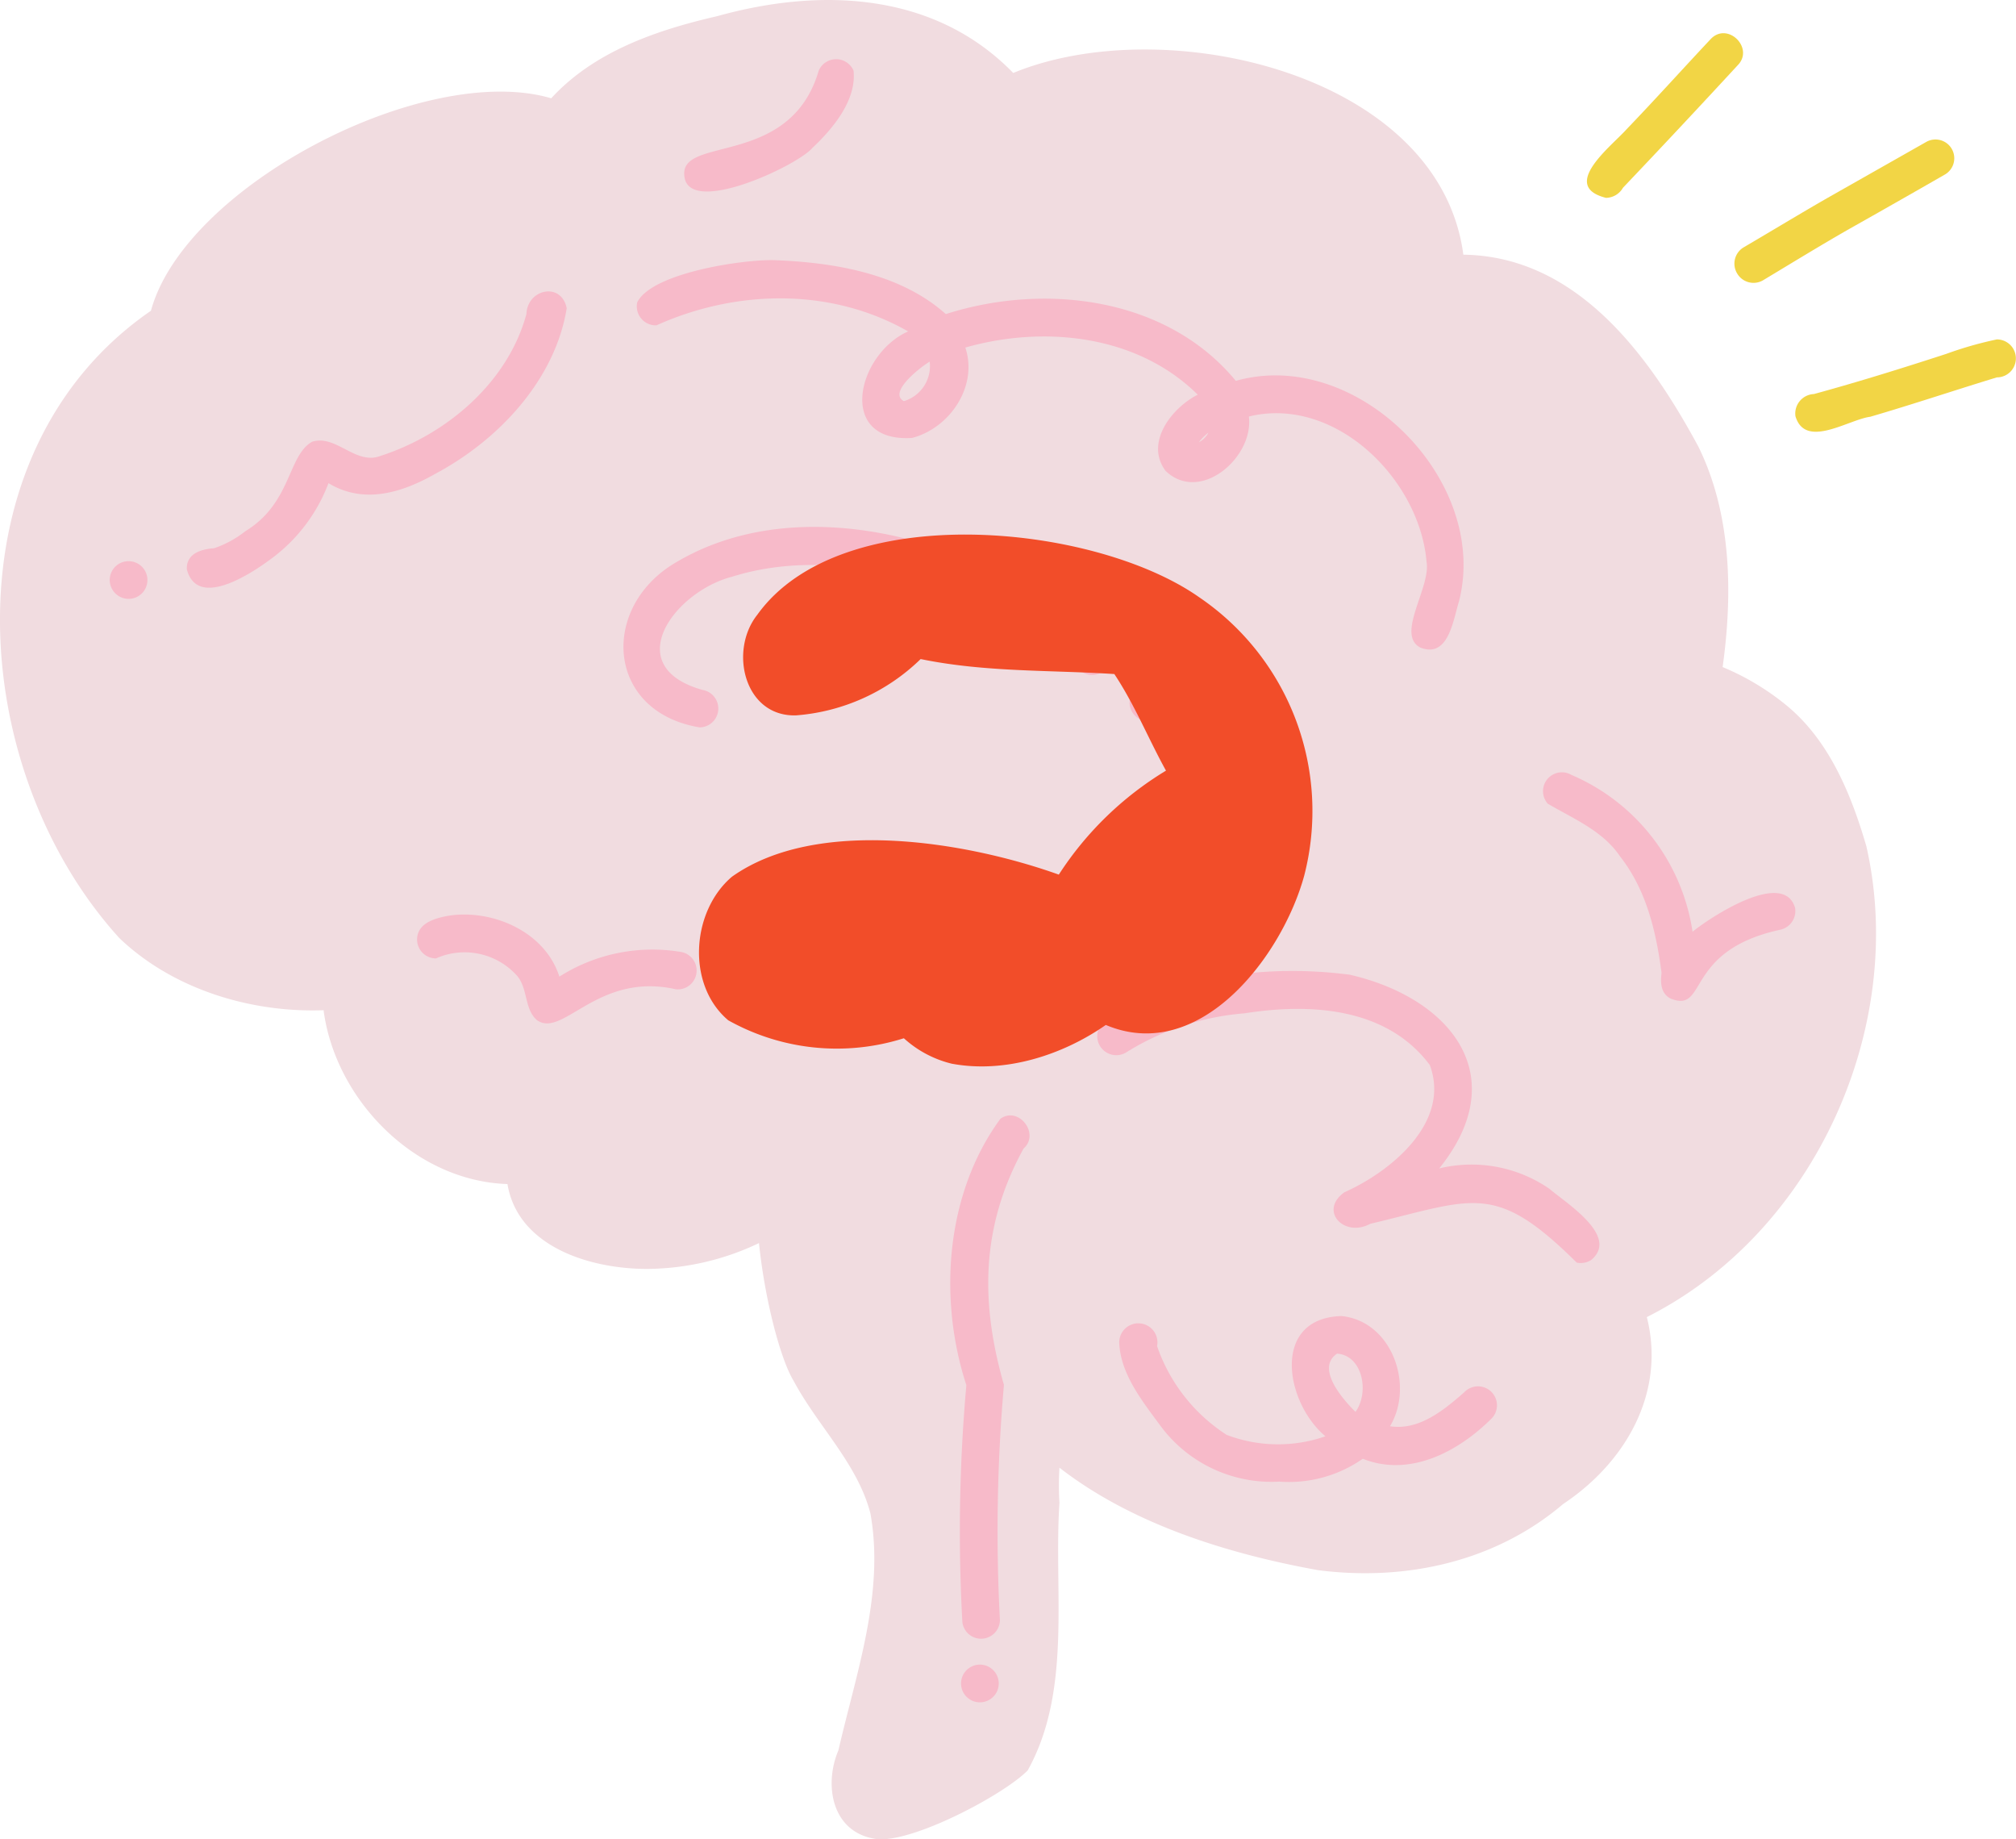
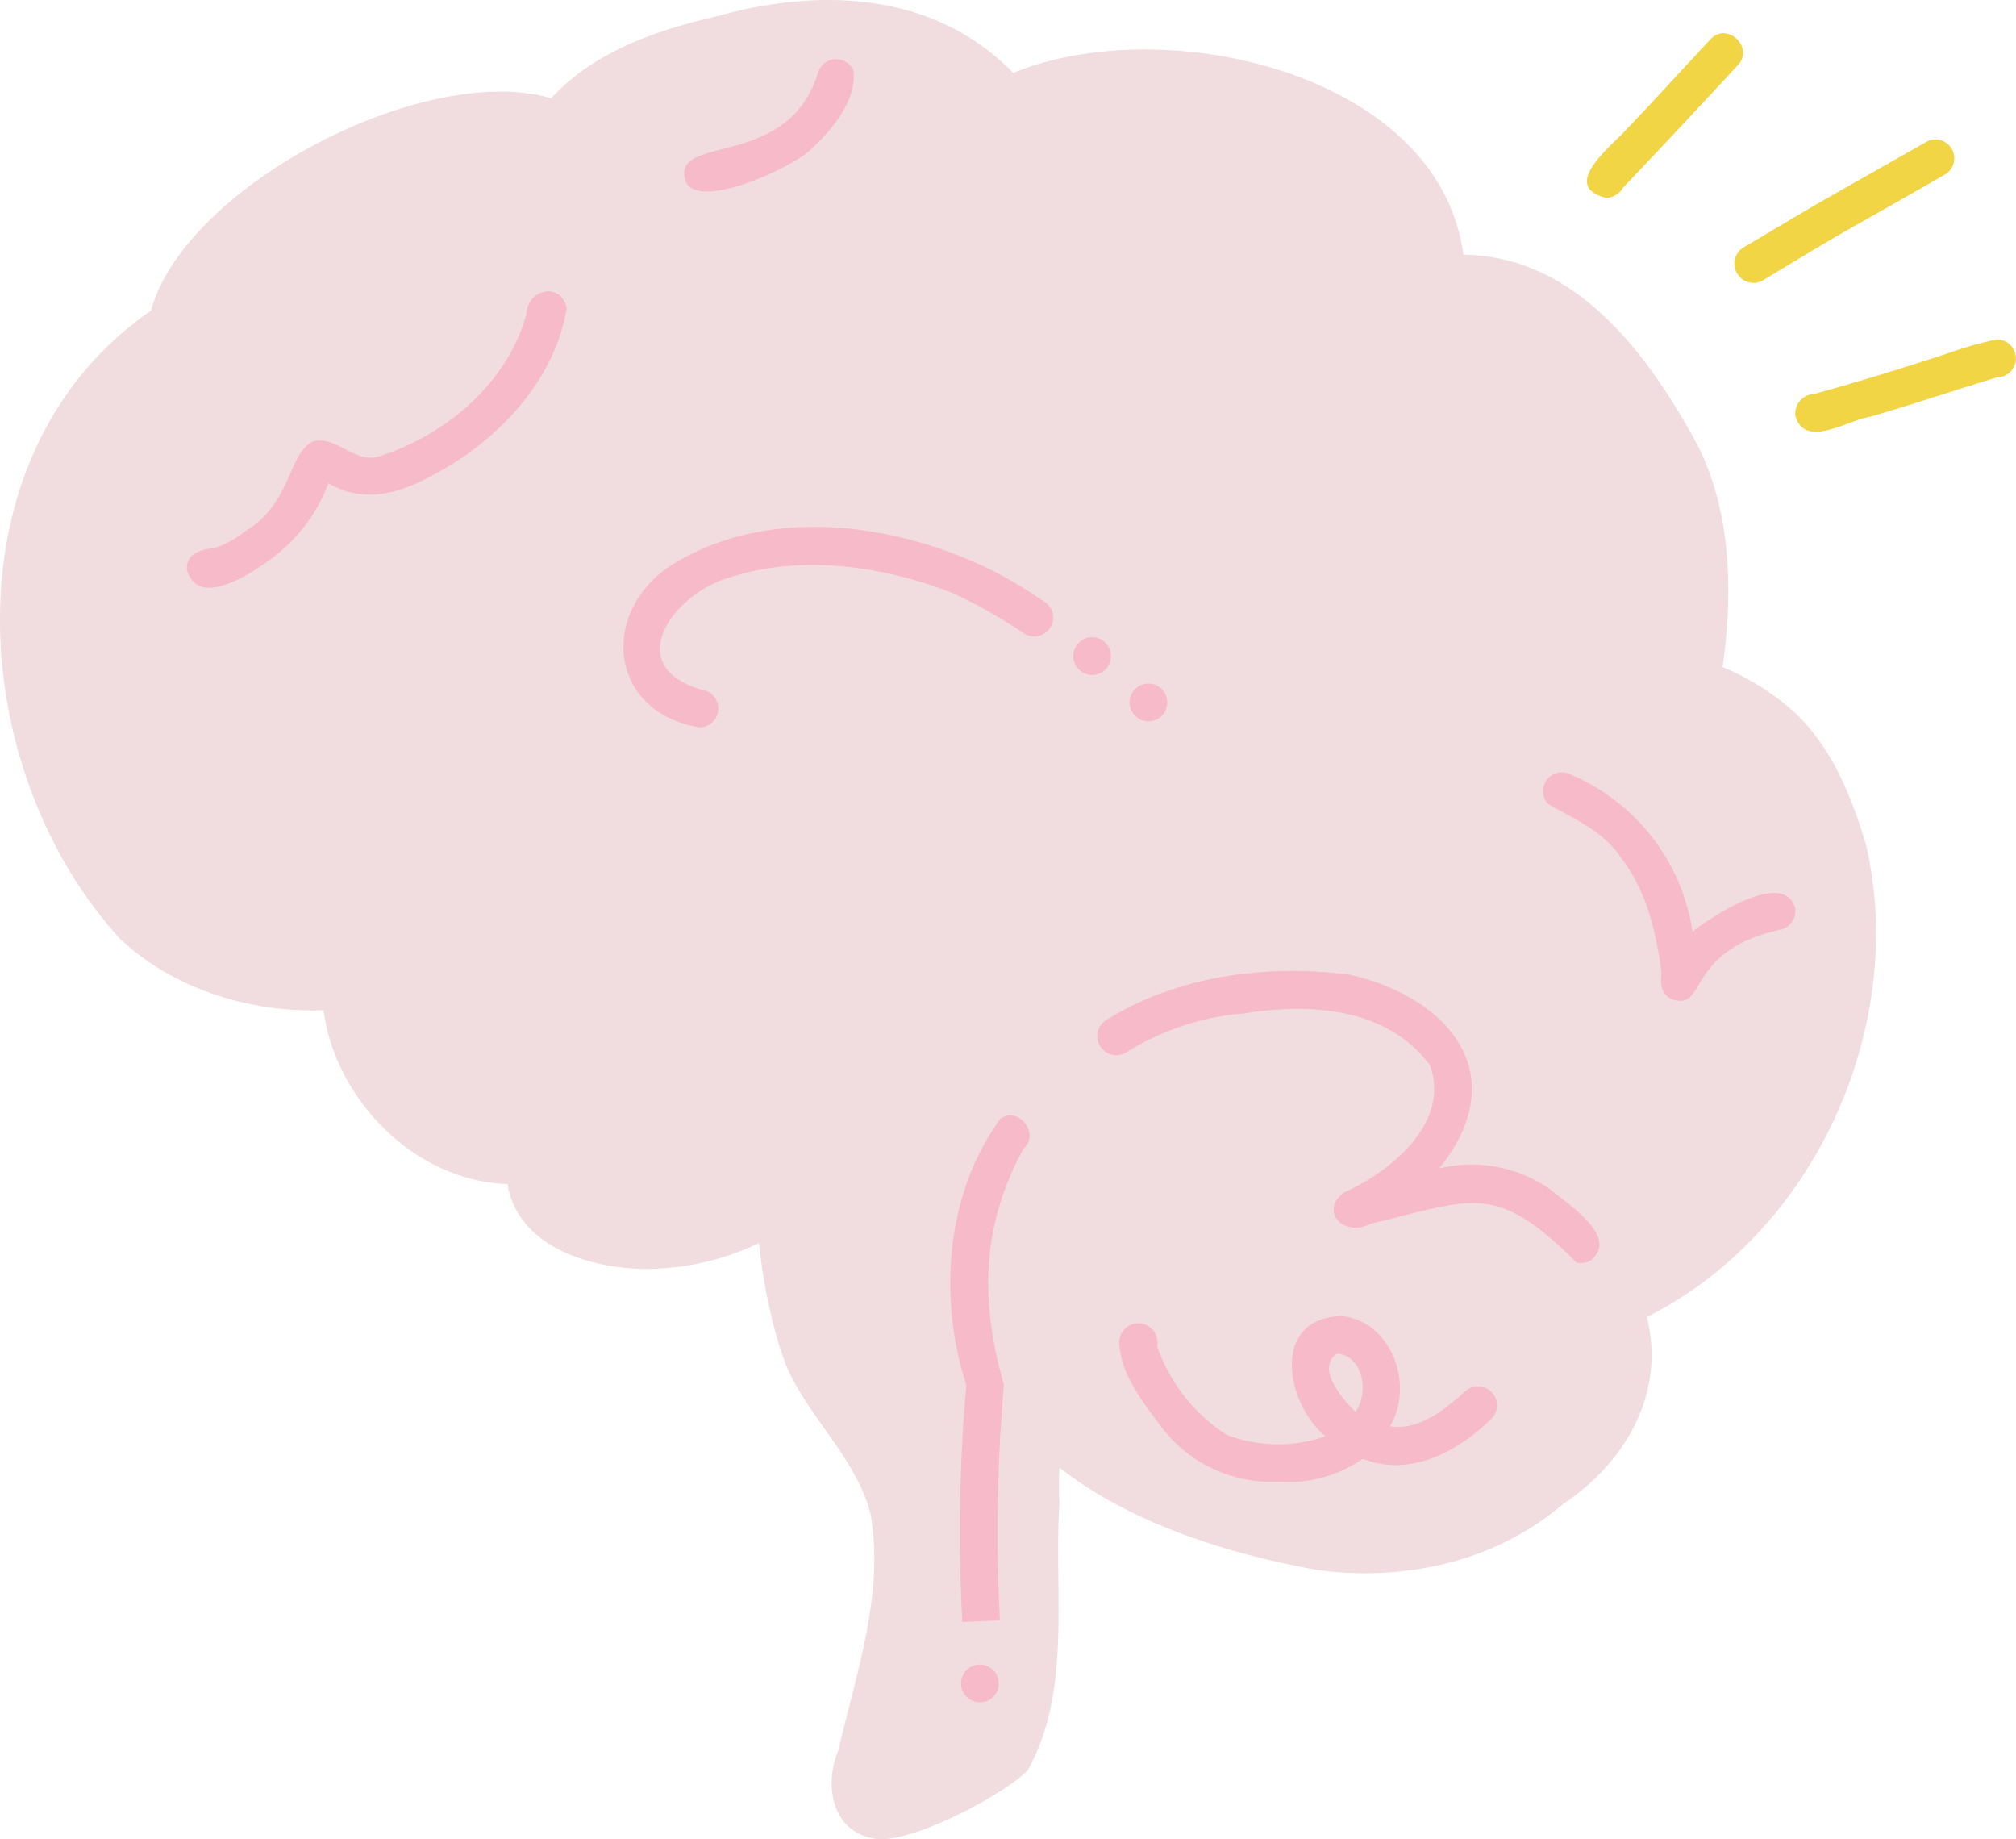
<svg xmlns="http://www.w3.org/2000/svg" viewBox="0 0 156.13 142.41">
  <defs>
    <style>.cls-1{fill:#f1dce0;}.cls-2{fill:#f7bac9;}.cls-3{fill:#f24d29;}.cls-4{fill:#f2d545;}</style>
  </defs>
  <title>L7_2_4</title>
  <g id="Layer_2" data-name="Layer 2">
    <g id="pg_2" data-name="pg 2">
      <g id="_4" data-name="4">
        <g id="brain">
          <path class="cls-1" d="M144.54,65.52c3.16,13.86-3.89,29.86-17,36.46,1.47,5.81-1.59,11.22-6.49,14.48-5.22,4.45-12.18,6-19,5.11-7-1.27-14.39-3.57-20-7.93a21.83,21.83,0,0,0,0,2.72c-.46,6.83,1,14.5-2.46,20.72-1.89,1.92-9,5.66-11.74,5.31-3.44-.49-4.06-4.19-2.92-6.86,1.38-6,3.59-12.17,2.48-18.35-1-3.86-4.09-6.78-5.94-10.25-1-1.62-2.23-6.2-2.69-10.68a20.35,20.35,0,0,1-8.67,2c-4.45,0-10-1.73-10.81-6.57C32.07,91.44,26,85.11,25.07,78.3v-.08c-5.73.21-11.74-1.67-15.83-5.59C-2.77,59.41-4.2,35,11.69,24.06c2.62-9.64,21.2-19.33,31-16.45C46,4,50.81,2.34,55.55,1.25,63.63-1,72.4-.59,78.47,5.65c11.71-4.83,33,0,34.86,14.07,8.87.12,14.45,7.93,18.18,14.82,2.6,5.24,2.69,11.43,1.9,17.11a19.76,19.76,0,0,1,4.79,2.84C141.63,57.22,143.36,61.48,144.54,65.52Z" />
-           <path class="cls-2" d="M41.6,79c-1-.84-.7-2.42-1.54-3.43a5.45,5.45,0,0,0-6.3-1.36,1.47,1.47,0,0,1-1.46-1.45c0-1.35,1.54-1.71,2.59-1.88,3.39-.45,7.35,1.32,8.43,4.74a13.43,13.43,0,0,1,9.43-1.91,1.46,1.46,0,0,1-.4,2.89C46.29,75.23,43.62,80.39,41.6,79Z" />
-           <path class="cls-2" d="M74.53,125.59a127.58,127.58,0,0,1,.31-18.34c-2.19-6.72-1.61-14.84,2.64-20.63,1.42-1,3.08,1.18,1.79,2.31-3.29,6-3.37,11.85-1.52,18.3a130.49,130.49,0,0,0-.31,18.23A1.46,1.46,0,0,1,74.53,125.59Z" />
+           <path class="cls-2" d="M74.53,125.59a127.58,127.58,0,0,1,.31-18.34c-2.19-6.72-1.61-14.84,2.64-20.63,1.42-1,3.08,1.18,1.79,2.31-3.29,6-3.37,11.85-1.52,18.3a130.49,130.49,0,0,0-.31,18.23Z" />
          <path class="cls-2" d="M74.43,130.42a1.46,1.46,0,0,1,1.39-1.53,1.46,1.46,0,1,1-1.39,1.53Z" />
          <path class="cls-2" d="M122.11,97.76c-6.34-6.28-7.92-4.92-16-3-2,1.09-4-1-2-2.44,3.63-1.62,8.27-5.43,6.62-9.86-3.35-4.47-9.25-4.8-14.35-4a20.34,20.34,0,0,0-9.12,3A1.46,1.46,0,0,1,85.64,79c5.55-3.47,12.48-4.36,18.89-3.53,7.79,1.79,12.72,7.82,6.93,15A10.63,10.63,0,0,1,120,92.05c1.32,1.13,5.43,3.67,3.23,5.51A1.49,1.49,0,0,1,122.11,97.76Z" />
          <path class="cls-2" d="M14.47,44.08c-.05-1.23,1.12-1.56,2.11-1.63A8.08,8.08,0,0,0,19,41.13c3.59-2.18,3.27-5.87,5.18-6.93,1.85-.57,3.35,1.82,5.26,1.11,5.16-1.66,9.9-5.71,11.33-11,.07-1.93,2.69-2.51,3.12-.45C43,29.38,38.65,34.05,33.74,36.67c-2.63,1.5-5.57,2.39-8.3.74A12.93,12.93,0,0,1,21.35,43C19.8,44.21,15.31,47.31,14.47,44.08Z" />
-           <path class="cls-2" d="M8.5,45A1.46,1.46,0,1,1,10,46.37,1.47,1.47,0,0,1,8.5,45Z" />
-           <path class="cls-2" d="M110,50.14c-1.93-1,.83-4.66.48-6.65-.55-6.41-7.09-12.87-13.76-11.24.4,3.15-3.76,6.77-6.44,4.22-1.65-2.17.46-4.89,2.48-5.91-4.7-4.65-11.91-5.38-18-3.65,1,3-1.2,6.24-4.13,7-5.86.36-4.27-6.48-.3-8.25-6-3.42-13.33-3.24-19.49-.47a1.47,1.47,0,0,1-1.49-1.78c1.12-2.26,8-3.3,10.5-3.27,4.63.16,9.85,1,13.4,4.18C80.9,21.87,90.36,23,95.71,29.49c9.4-2.66,19.69,7.72,17.28,17.08C112.54,48,112.18,51,110,50.14ZM92.85,34.24a1.76,1.76,0,0,0,.74-.74A3.71,3.71,0,0,0,92.85,34.24ZM70,31.06A2.83,2.83,0,0,0,72,28C71.32,28.4,68.74,30.38,70,31.06Z" />
          <path class="cls-2" d="M54.18,56.32c-7.32-1.22-7.75-9.44-1.7-12.85,7.42-4.34,17.23-2.91,24.62.83A37.39,37.39,0,0,1,81,46.67a1.46,1.46,0,0,1-1.67,2.39,39,39,0,0,0-5.55-3.14c-5.31-2.08-11.59-3-17.1-1.26-4.44,1.15-8.75,6.94-2.27,8.76A1.46,1.46,0,0,1,54.18,56.32Z" />
          <path class="cls-2" d="M83.12,50.87a1.46,1.46,0,1,1,1.52,1.39A1.47,1.47,0,0,1,83.12,50.87Z" />
          <path class="cls-2" d="M87.48,54.46A1.46,1.46,0,1,1,89,55.85,1.47,1.47,0,0,1,87.48,54.46Z" />
          <path class="cls-2" d="M129.41,77.33c-.81-.39-.82-1.26-.73-2-.42-3.19-1.17-6.41-3.2-9-1.34-2-3.6-2.92-5.61-4.1A1.46,1.46,0,0,1,121.7,60h0a15.73,15.73,0,0,1,9.38,12.14c1.45-1.17,7.06-4.84,7.94-1.85a1.48,1.48,0,0,1-1.16,1.7C130.4,73.61,132.27,78.45,129.41,77.33Z" />
          <path class="cls-2" d="M99.07,114.72a10.7,10.7,0,0,1-9.27-4.42c-1.37-1.86-3-3.91-3.12-6.29a1.48,1.48,0,1,1,2.93.22A13.36,13.36,0,0,0,95,111.1a11.18,11.18,0,0,0,7.65.11c-3.13-2.61-4.23-9.15,1.24-9.31,3.91.39,5.66,5.36,3.76,8.53,2.24.35,4.16-1.24,5.74-2.62a1.46,1.46,0,0,1,2.15,2c-2.6,2.6-6.36,4.59-10,3.14A10,10,0,0,1,99.07,114.72Zm5.89-5.38c1.11-1.49.59-4.39-1.41-4.53C101.87,105.94,104,108.36,105,109.34Z" />
          <path class="cls-2" d="M53,13.63c-.39-3.16,8.2-.6,10.41-8.17a1.47,1.47,0,0,1,2.69,0c.26,2.28-1.6,4.51-3.19,6C61.75,12.83,53.31,16.8,53,13.63Z" />
        </g>
        <g id="hippocampus">
-           <path class="cls-3" d="M92.88,46.25A20,20,0,0,1,101,67.82c-1.72,6.25-8.1,14.61-15.36,11.54-3.37,2.35-7.82,3.77-11.93,3A8.48,8.48,0,0,1,70,80.39,17.21,17.21,0,0,1,56.4,79c-3.25-2.74-2.87-8.44.29-11.12,6.56-4.65,18.15-2.72,25.31-.16a25.73,25.73,0,0,1,8.3-8.05c-1.37-2.48-2.44-5.14-4-7.48-5-.32-10-.13-15-1.16a15.52,15.52,0,0,1-9.65,4.36c-4,.12-5.22-5-3-7.79C65.1,38.6,84.71,40.5,92.88,46.25Z" />
-         </g>
+           </g>
        <g id="Vector_layer" data-name="Vector layer">
          <path class="cls-4" d="M124.38,15.32c-3.63-.91.42-4,1.59-5.31,2.21-2.3,4.35-4.68,6.53-7,1.31-1.35,3.4.73,2.06,2.06q-4.4,4.77-8.87,9.47A1.54,1.54,0,0,1,124.38,15.32Z" />
          <path class="cls-4" d="M134.52,21.15a1.47,1.47,0,0,1,.52-2c2.22-1.3,4.42-2.64,6.66-3.92L149.16,11a1.45,1.45,0,1,1,1.47,2.51q-3.69,2.12-7.4,4.21c-2.26,1.29-4.47,2.65-6.72,4A1.47,1.47,0,0,1,134.52,21.15Z" />
          <path class="cls-4" d="M139.05,32.23a1.51,1.51,0,0,1,1.43-1.72c3.44-.94,6.84-2,10.25-3.11a28.64,28.64,0,0,1,3.92-1.12,1.47,1.47,0,1,1,0,2.94c-3.28,1-6.52,2.09-9.81,3.05C143.15,32.49,139.82,34.79,139.05,32.23Z" />
        </g>
      </g>
    </g>
  </g>
</svg>